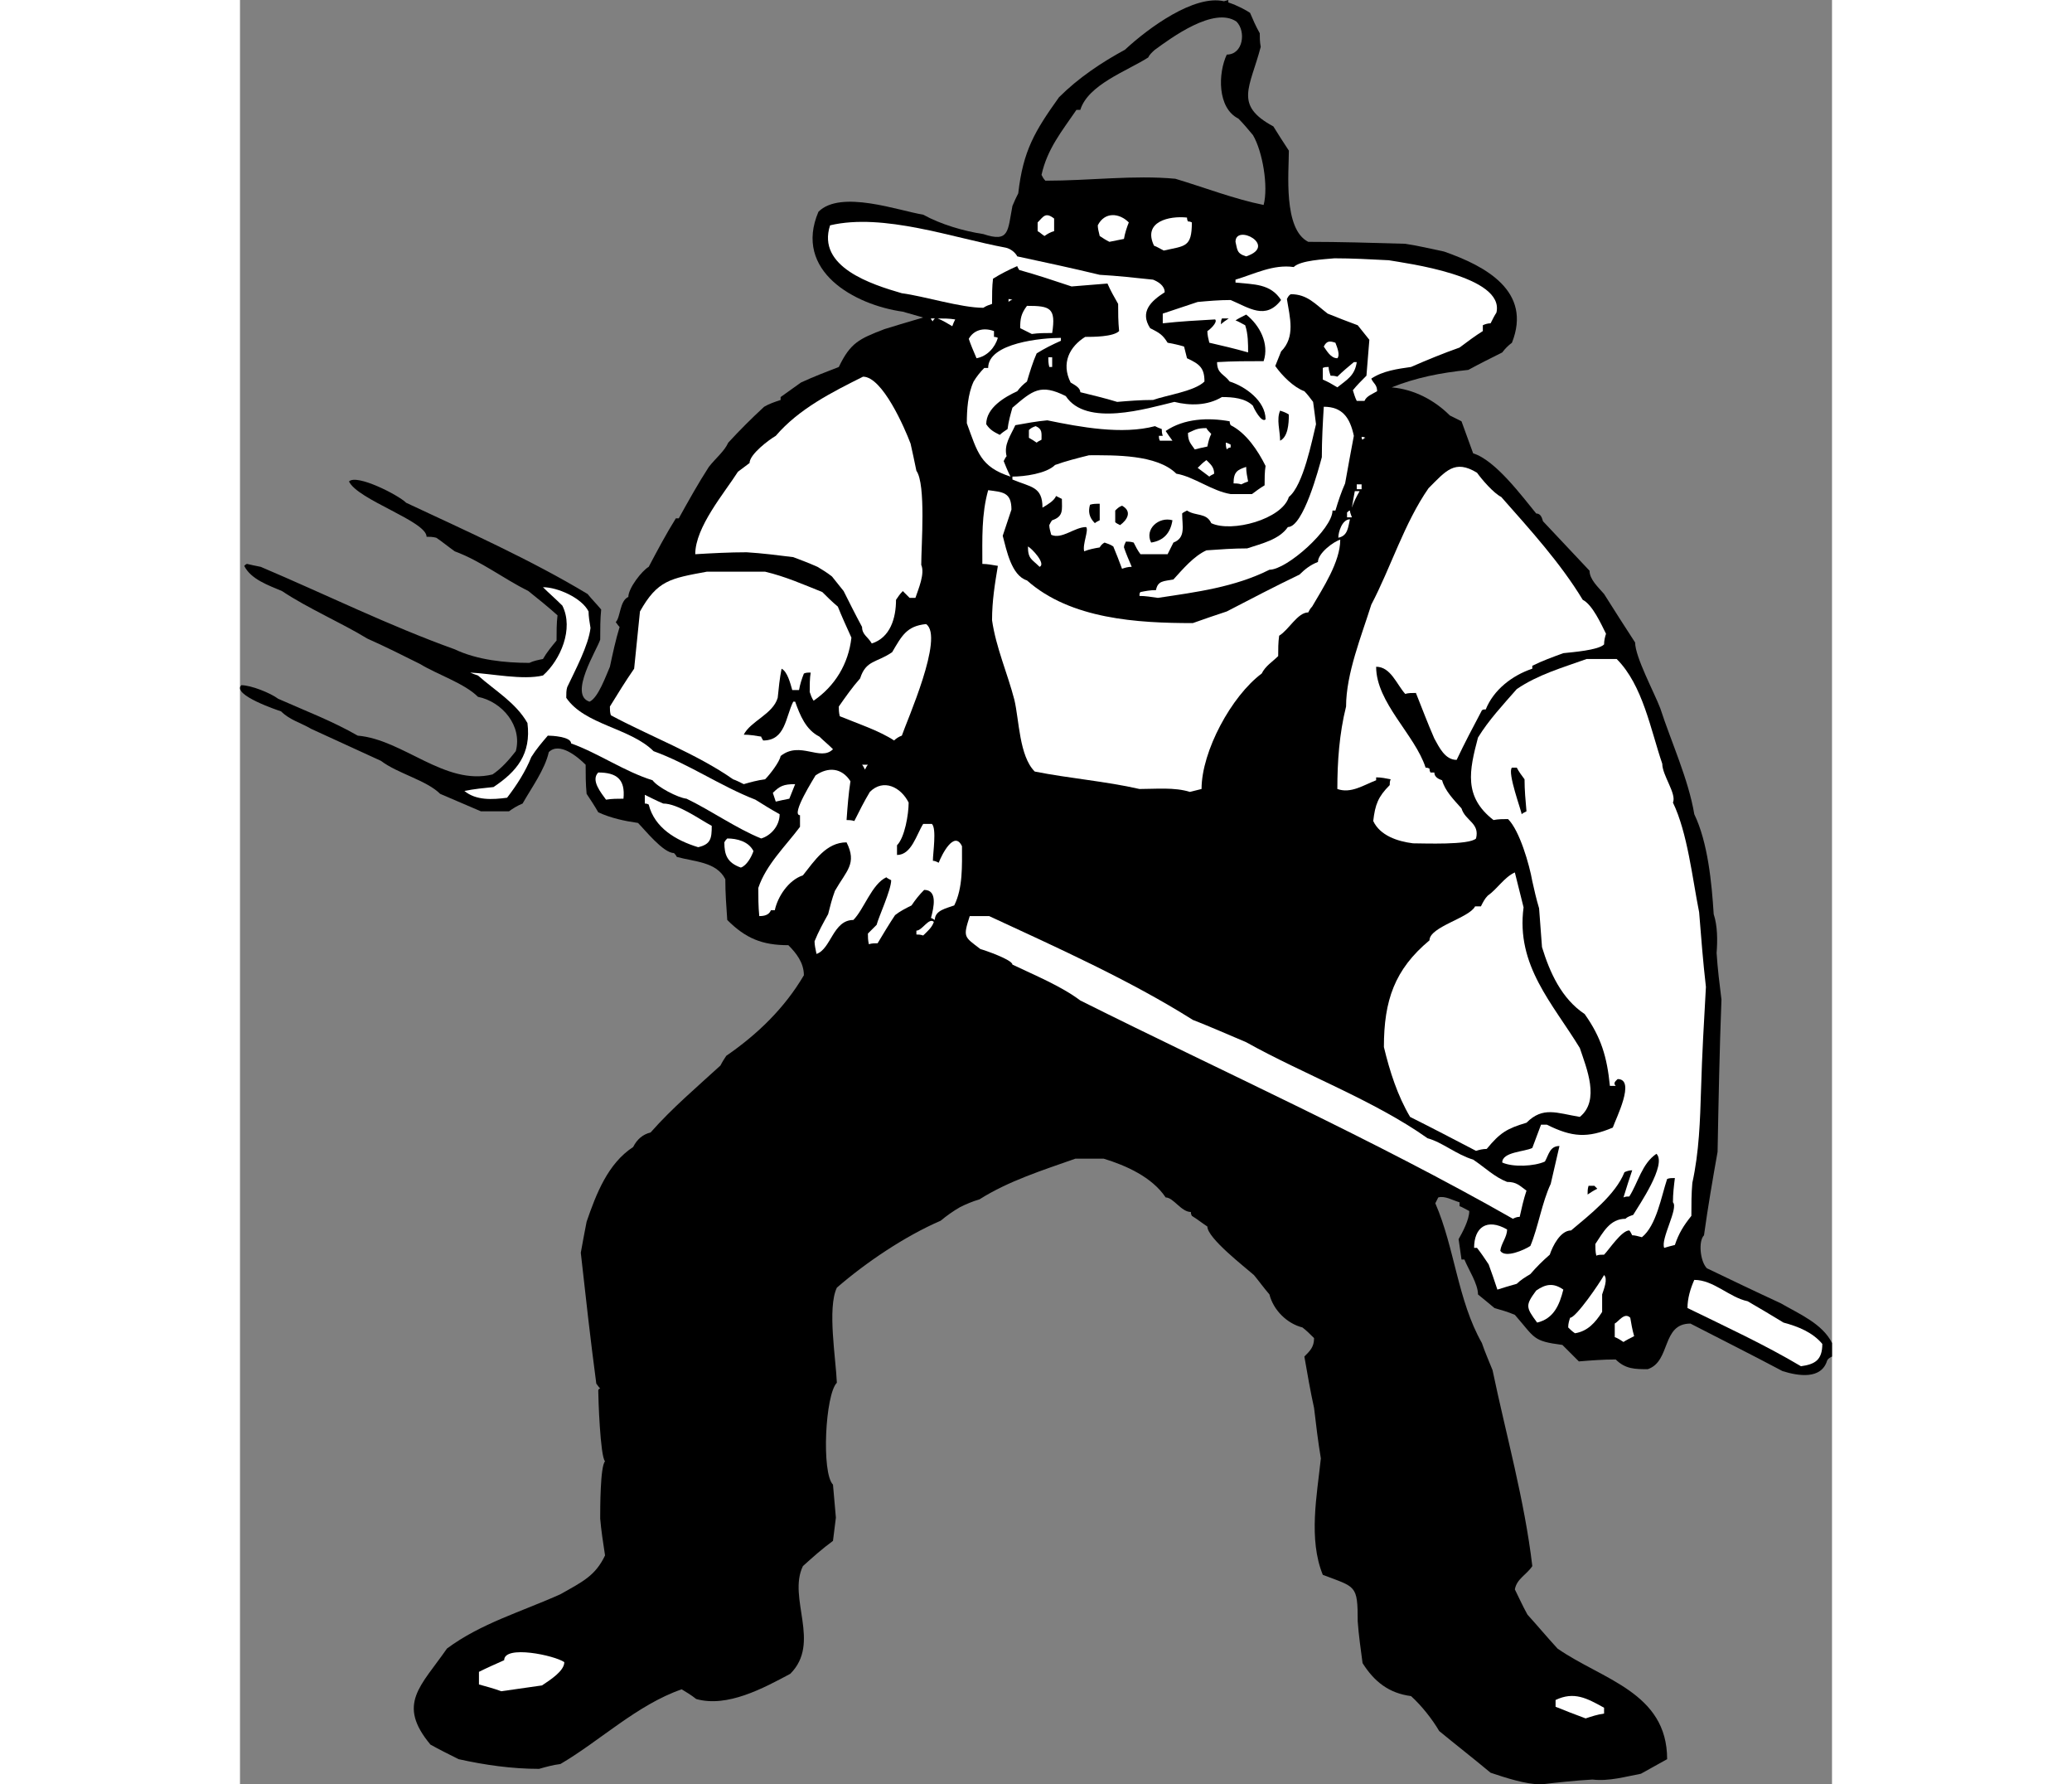
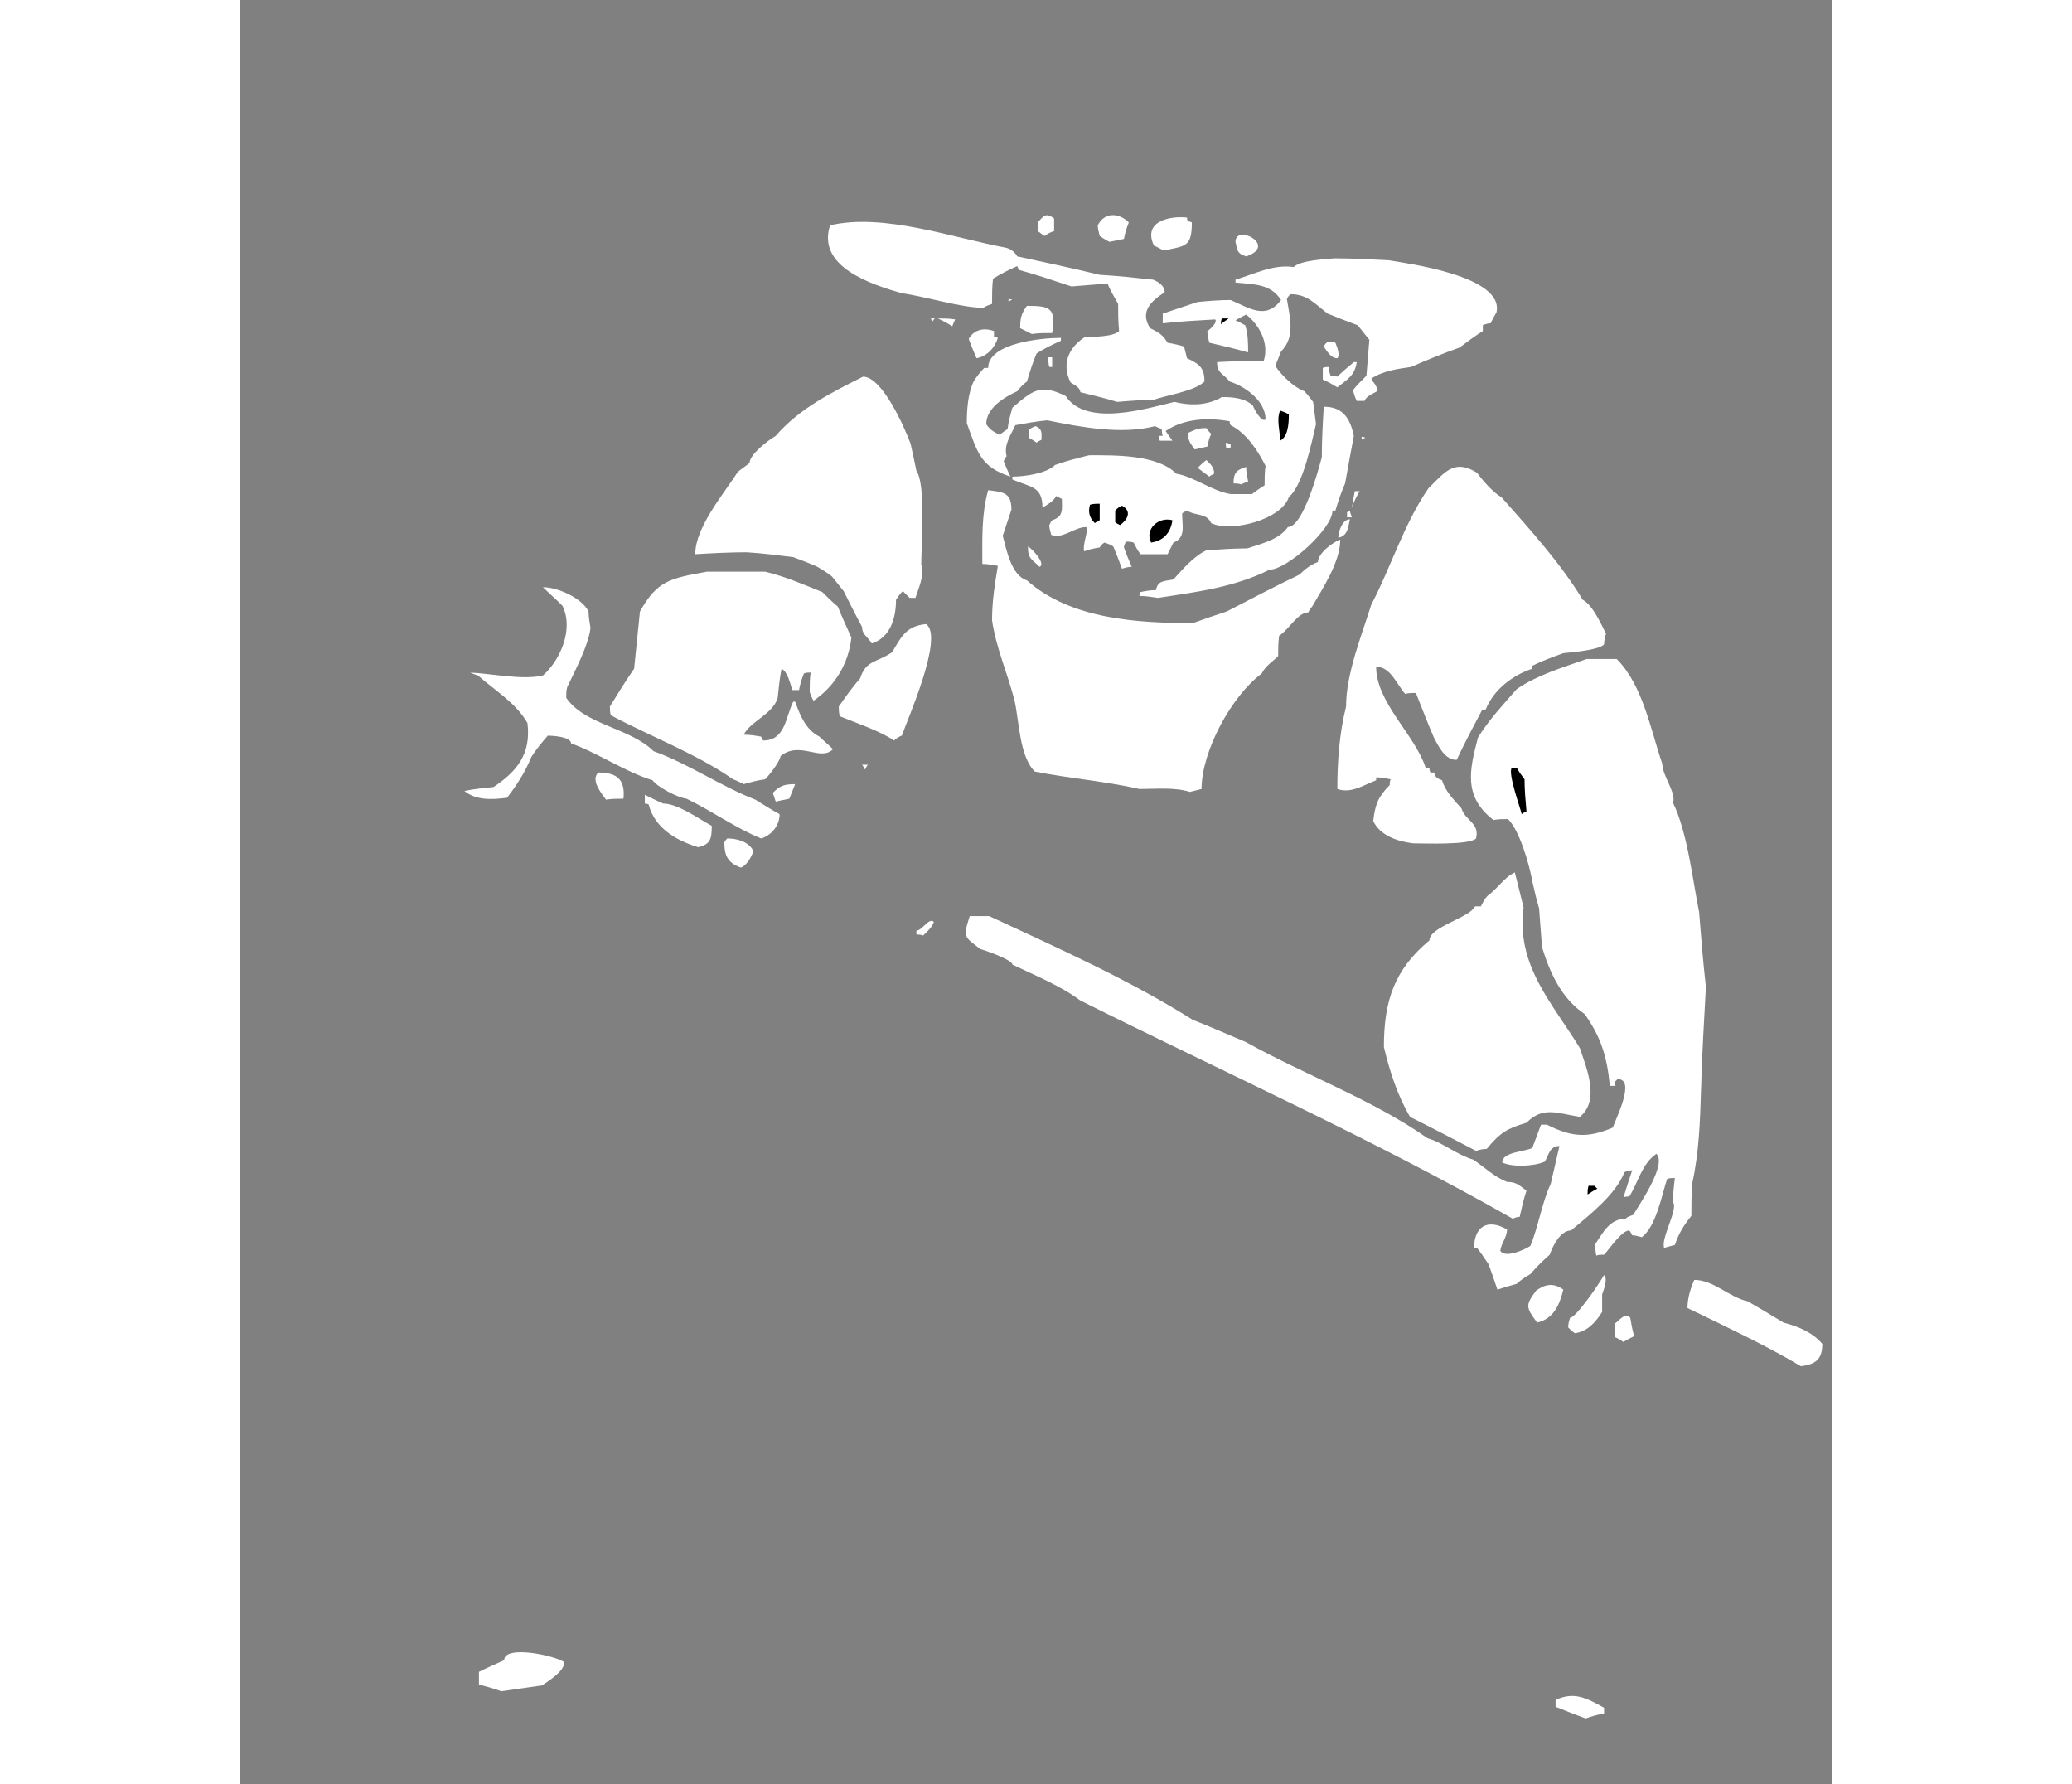
<svg xmlns="http://www.w3.org/2000/svg" xml:space="preserve" width="7.848in" height="6.757in" version="1.1" style="shape-rendering:geometricPrecision; text-rendering:geometricPrecision; image-rendering:optimizeQuality; fill-rule:evenodd; clip-rule:evenodd" viewBox="0 0 7847.69 8793.84">
  <rect x="0" y="0" width="7847.69" height="8793.84" fill="#808080" stroke="none" />
  <defs>
    <style type="text/css">
   
    .fil0 {fill:black}
    .fil1 {fill:white}
   
  </style>
  </defs>
  <g id="Outline">
    <g id="_2008846900528">
-       <path class="fil0" d="M6413.34 8793.84c-76.5,0 -176.9,-33.47 -248.62,-57.37 -86.06,-71.72 -172.12,-138.65 -253.4,-205.59 -33.47,-57.37 -86.06,-124.31 -138.65,-172.12 -109.97,-14.34 -181.69,-71.72 -239.06,-162.56 -9.56,-71.72 -19.12,-138.65 -23.91,-205.59 0,-181.69 -9.56,-167.34 -172.12,-229.5 -71.72,-176.9 -28.69,-392.06 -9.56,-573.74 -14.34,-86.06 -23.91,-167.34 -33.47,-248.62 -19.12,-86.06 -33.47,-172.12 -47.81,-253.4 28.69,-28.69 47.81,-47.81 47.81,-90.84 -19.12,-19.12 -38.25,-38.25 -57.37,-52.59 -76.5,-19.12 -143.44,-86.06 -162.56,-162.56 -28.69,-33.47 -52.59,-66.94 -76.5,-95.62 -43.03,-38.25 -229.5,-181.69 -229.5,-239.06 -28.69,-19.12 -52.59,-38.25 -76.5,-52.59 -4.78,-9.56 -4.78,-14.34 -4.78,-19.12 -47.81,0 -86.06,-71.72 -124.31,-71.72 -66.94,-100.4 -196.03,-157.78 -306,-191.25 -47.81,0 -95.62,0 -138.65,0 -162.56,57.37 -329.9,109.97 -473.34,200.81 -33.47,9.56 -66.94,23.91 -95.62,38.25 -33.47,19.12 -66.94,43.03 -95.62,66.94 -176.9,76.5 -368.15,205.59 -511.59,329.9 -47.81,100.4 -4.78,349.03 0,468.56 -57.37,57.37 -76.5,444.65 -19.12,502.02 4.78,52.59 9.56,105.19 14.34,162.56 -4.78,38.25 -9.56,76.5 -14.34,114.75 -52.59,38.25 -100.4,81.28 -148.22,124.31 -76.5,157.78 90.84,377.71 -62.16,530.71 -133.87,71.72 -310.78,167.34 -463.77,124.31 -23.91,-19.12 -47.81,-33.47 -71.72,-47.81 -219.93,76.5 -401.62,253.4 -597.65,368.15 -38.25,4.78 -71.72,14.34 -105.19,23.91 -133.87,0 -267.75,-19.12 -396.84,-47.81 -47.81,-23.91 -95.62,-47.81 -138.65,-71.72 -167.34,-200.81 -47.81,-286.87 81.28,-473.34 167.34,-124.31 368.15,-181.69 559.4,-267.75 109.97,-62.16 172.12,-90.84 219.93,-191.25 -9.56,-62.16 -19.12,-124.31 -23.91,-181.69 0,-47.81 0,-258.18 23.91,-282.09 -23.91,-23.91 -33.47,-315.56 -33.47,-349.03 0,-4.78 4.78,-9.56 9.56,-9.56 -9.56,-9.56 -14.34,-19.12 -19.12,-23.91 -28.69,-215.15 -52.59,-430.31 -76.5,-645.46 9.56,-52.59 19.12,-105.19 28.69,-153 47.81,-138.65 105.19,-286.87 229.5,-368.15 19.12,-38.25 47.81,-62.16 86.06,-71.72 105.19,-119.53 229.5,-224.72 344.25,-329.9 9.56,-19.12 19.12,-33.47 28.69,-47.81 153,-105.19 286.87,-234.28 382.49,-396.84 0,-62.16 -38.25,-109.97 -76.5,-148.22 -129.09,0 -210.37,-33.47 -301.21,-124.31 -4.78,-66.94 -9.56,-133.87 -9.56,-200.81 -43.03,-86.06 -153,-86.06 -239.06,-109.97 -4.78,-9.56 -9.56,-14.34 -14.34,-19.12 -52.59,0 -143.44,-114.75 -176.9,-148.22 -66.94,-9.56 -133.87,-23.91 -196.03,-52.59 -19.12,-33.47 -38.25,-62.16 -57.37,-90.84 -4.78,-47.81 -4.78,-95.62 -4.78,-143.44 -38.25,-38.25 -129.09,-114.75 -181.69,-62.16 -19.12,86.06 -86.06,176.9 -129.09,253.4 -23.91,9.56 -47.81,23.91 -66.94,38.25 -47.81,0 -95.62,0 -138.65,0 -66.94,-28.69 -133.87,-57.37 -200.81,-86.06 -66.94,-66.94 -210.37,-100.4 -291.65,-162.56 -114.75,-52.59 -229.5,-105.19 -344.25,-157.78 -47.81,-28.69 -105.19,-43.03 -148.22,-86.06 -14.34,-4.78 -243.84,-81.28 -196.03,-129.09 47.81,0 143.44,38.25 181.69,66.94 129.09,57.37 267.75,109.97 392.06,181.69 224.72,19.12 430.31,248.62 664.58,191.25 43.03,-28.69 81.28,-71.72 114.75,-114.75 33.47,-124.31 -66.94,-243.84 -186.47,-267.75 -66.94,-66.94 -200.81,-109.97 -286.87,-162.56 -86.06,-43.03 -172.12,-86.06 -258.18,-124.31 -133.87,-81.28 -291.65,-148.22 -420.74,-234.28 -66.94,-28.69 -153,-57.37 -186.47,-124.31 4.78,-4.78 9.56,-9.56 14.34,-9.56 19.12,4.78 43.03,9.56 66.94,14.34 315.56,133.87 635.9,291.65 956.24,406.4 109.97,52.59 248.62,66.94 368.15,66.94 19.12,-9.56 43.03,-14.34 66.94,-19.12 19.12,-33.47 43.03,-62.16 66.94,-90.84 0,-43.03 0,-86.06 4.78,-124.31 -47.81,-43.03 -95.62,-81.28 -143.44,-119.53 -124.31,-62.16 -234.28,-148.22 -363.37,-196.03 -33.47,-23.91 -62.16,-47.81 -90.84,-66.94 -19.12,-4.78 -33.47,-4.78 -47.81,-4.78 0,-76.5 -339.46,-181.69 -382.49,-272.53 38.25,-38.25 243.84,66.94 282.09,105.19 296.43,138.65 616.77,282.09 894.08,449.43 19.12,23.91 43.03,47.81 66.94,76.5 -4.78,47.81 -4.78,95.62 -4.78,148.22 -14.34,47.81 -157.78,272.53 -52.59,306 43.03,-19.12 81.28,-129.09 100.4,-172.12 14.34,-66.94 28.69,-133.87 47.81,-196.03 -9.56,-9.56 -14.34,-19.12 -19.12,-23.91 23.91,-23.91 19.12,-105.19 62.16,-124.31 0,-43.03 66.94,-129.09 100.4,-148.22 43.03,-81.28 86.06,-162.56 133.87,-239.06 4.78,0 9.56,0 14.34,0 47.81,-86.06 95.62,-172.12 148.22,-253.4 33.47,-43.03 76.5,-76.5 95.62,-119.53 57.37,-62.16 114.75,-119.53 176.9,-176.9 23.91,-14.34 52.59,-23.91 81.28,-33.47 0,-4.78 0,-9.56 0,-14.34 33.47,-23.91 66.94,-47.81 100.4,-71.72 62.16,-28.69 124.31,-52.59 186.47,-76.5 57.37,-119.53 100.4,-138.65 224.72,-186.47 62.16,-19.12 124.31,-38.25 191.25,-57.37 -33.47,-9.56 -66.94,-19.12 -100.4,-28.69 -239.06,-33.47 -540.27,-200.81 -415.96,-492.46 109.97,-109.97 396.84,-4.78 516.37,14.34 86.06,47.81 200.81,81.28 296.43,95.62 129.09,43.03 119.53,-14.34 143.44,-138.65 9.56,-23.91 19.12,-43.03 28.69,-62.16 23.91,-210.37 81.28,-306 200.81,-473.34 95.62,-95.62 210.37,-172.12 325.12,-234.28 117.44,-109.04 341.87,-272.47 488.11,-239l21.48 -6.08 0 12.03c44.39,14.21 91.14,39.91 107.18,51.37 14.34,33.47 28.69,66.94 47.81,100.4 0,19.12 0,43.03 4.78,66.94 -52.59,200.81 -133.87,286.87 62.16,392.06 23.91,38.25 47.81,76.5 76.5,119.53 0,105.19 -28.69,387.28 95.62,449.43 157.78,0 315.56,4.78 478.12,9.56 62.16,9.56 124.31,23.91 191.25,38.25 205.59,71.72 435.09,196.03 334.68,449.43 -19.12,14.34 -33.47,28.69 -47.81,47.81 -57.37,28.69 -114.75,57.37 -167.34,86.06 -138.65,14.34 -258.18,38.25 -377.71,86.06 109.97,9.56 210.37,62.16 286.87,138.65 19.12,9.56 38.25,19.12 57.37,28.69 19.12,52.59 38.25,105.19 57.37,157.78 109.97,33.47 243.84,215.15 310.78,296.43 23.91,0 28.69,23.91 33.47,38.25 76.5,81.28 153,162.56 229.5,243.84 0,43.03 43.03,81.28 71.72,114.75 47.81,76.5 100.4,157.78 153,239.06 0,71.72 95.62,248.62 124.31,325.12 52.59,162.56 138.65,349.03 167.34,521.15 66.94,138.65 86.06,339.46 95.62,492.46 19.12,57.37 19.12,129.09 14.34,191.25 4.78,76.5 14.34,153 23.91,229.5 -9.56,248.62 -14.34,497.24 -19.12,750.65 -23.91,133.87 -47.81,272.53 -66.94,411.18 -28.69,28.69 -19.12,129.09 14.34,162.56 119.53,57.37 239.06,114.75 363.37,172.12 90.84,52.59 205.59,100.4 253.4,196.03 0,19.12 0,43.03 0,66.94 -9.56,4.78 -19.12,9.56 -23.91,19.12 -28.69,95.62 -143.44,76.5 -219.93,52.59 -153,-81.28 -306,-157.78 -454.21,-234.28 -143.44,0 -95.62,186.47 -210.37,224.72 -62.16,0 -109.97,0 -157.78,-47.81 -62.16,0 -124.31,4.78 -181.69,9.56 -28.69,-28.69 -57.37,-57.37 -81.28,-81.28 -148.22,-19.12 -133.87,-33.47 -234.28,-148.22 -33.47,-14.34 -66.94,-23.91 -100.4,-33.47 -28.69,-23.91 -57.37,-47.81 -81.28,-66.94 0,-52.59 -47.81,-124.31 -66.94,-172.12 -4.78,0 -9.56,0 -14.34,0 -4.78,-33.47 -9.56,-66.94 -14.34,-100.4 19.12,-33.47 52.59,-95.62 52.59,-138.65 -19.12,-9.56 -33.47,-19.12 -47.81,-23.91 0,-9.56 0,-14.34 0,-19.12 -33.47,-9.56 -71.72,-33.47 -105.19,-23.91 -4.78,9.56 -9.56,19.12 -14.34,28.69 95.62,219.93 109.97,478.12 229.5,688.49 14.34,43.03 33.47,86.06 52.59,133.87 66.94,320.34 157.78,640.68 196.03,965.8 -28.69,43.03 -76.5,62.16 -86.06,114.75 19.12,38.25 38.25,81.28 62.16,124.31 47.81,52.59 95.62,109.97 148.22,167.34 219.93,153 540.27,215.15 540.27,545.06 -43.03,23.91 -86.06,47.81 -129.09,71.72 -76.5,14.34 -157.78,38.25 -239.06,28.69 -86.06,4.78 -172.12,14.34 -253.4,23.91zm-1904.4 -8547.86c-13.57,12.12 -26.41,24.34 -31.98,37.35 -105.19,66.94 -296.43,133.87 -334.68,258.18 -9.56,0 -14.34,0 -19.12,0 -71.72,105.19 -143.44,191.25 -172.12,320.34 4.78,9.56 9.56,19.12 19.12,28.69 219.93,0 435.09,-28.69 640.68,-9.56 143.44,43.03 291.65,100.4 435.09,129.09 23.91,-90.84 -4.78,-262.97 -52.59,-344.25 -23.91,-28.69 -47.81,-57.37 -71.72,-81.28 -105.19,-52.59 -100.4,-224.72 -57.37,-315.56 81.28,0 95.62,-114.75 47.81,-162.56 -110.81,-75.73 -320.87,79.4 -403.11,139.56z" />
      <path class="fil1" d="M6633.27 8468.72c-52.59,-19.12 -100.4,-38.25 -148.22,-57.37 0,-14.34 0,-23.91 0,-33.47 90.84,-43.03 153,-9.56 239.06,38.25 0,9.56 0,19.12 0,28.69 -33.47,4.78 -62.16,14.34 -90.84,23.91z" />
      <path class="fil1" d="M1287.91 8334.85c-38.25,-14.34 -76.5,-23.91 -109.97,-33.47 0,-23.91 0,-43.03 0,-62.16 38.25,-19.12 81.28,-38.25 124.31,-57.37 0,-76.5 248.62,-23.91 296.43,9.56 0,43.03 -66.94,86.06 -109.97,114.75 -66.94,9.56 -133.87,19.12 -200.81,28.69z" />
      <path class="fil1" d="M7694.7 6733.15c-176.9,-105.19 -372.93,-196.03 -559.4,-286.87 0,-47.81 14.34,-95.62 33.47,-138.65 95.62,0 172.12,86.06 262.97,105.19 57.37,33.47 114.75,66.94 176.9,105.19 71.72,19.12 143.44,47.81 191.25,105.19 0,81.28 -38.25,100.4 -105.19,109.97z" />
      <path class="fil1" d="M6819.74 6613.62c-14.34,-9.56 -28.69,-19.12 -43.03,-23.91 0,-23.91 0,-47.81 0,-66.94 19.12,-9.56 47.81,-57.37 76.5,-28.69 4.78,28.69 9.56,57.37 19.12,90.84 -19.12,9.56 -38.25,19.12 -52.59,28.69z" />
      <path class="fil1" d="M6580.68 6570.59c-14.34,-9.56 -23.91,-19.12 -33.47,-28.69 0,-19.12 4.78,-33.47 9.56,-47.81 28.69,0 143.44,-167.34 167.34,-210.37 19.12,19.12 0,66.94 -9.56,95.62 0,28.69 0,57.37 0,86.06 -33.47,52.59 -71.72,95.62 -133.87,105.19z" />
      <path class="fil1" d="M6394.21 6518c-57.37,-76.5 -57.37,-86.06 -4.78,-157.78 47.81,-33.47 86.06,-38.25 133.87,-4.78 -19.12,76.5 -47.81,143.44 -129.09,162.56z" />
      <path class="fil1" d="M6198.19 6355.44c-14.34,-43.03 -28.69,-86.06 -43.03,-124.31 -19.12,-28.69 -38.25,-57.37 -57.37,-81.28 -4.78,0 -9.56,0 -14.34,0 0,-100.4 62.16,-148.22 162.56,-90.84 0,38.25 -28.69,66.94 -33.47,105.19 23.91,38.25 119.53,-4.78 148.22,-23.91 38.25,-90.84 57.37,-215.15 100.4,-306 14.34,-62.16 28.69,-124.31 43.03,-186.47 -47.81,0 -52.59,43.03 -71.72,76.5 -52.59,23.91 -157.78,28.69 -210.37,4.78 0,-52.59 109.97,-52.59 148.22,-71.72 14.34,-38.25 28.69,-76.5 43.03,-114.75 9.56,0 19.12,0 28.69,0 124.31,62.16 200.81,66.94 325.12,14.34 14.34,-43.03 114.75,-239.06 23.91,-239.06 -9.56,9.56 -23.91,19.12 -9.56,33.47 -9.56,0 -19.12,0 -28.69,0 -14.34,-143.44 -43.03,-239.06 -124.31,-353.81 -114.75,-76.5 -172.12,-205.59 -210.37,-329.9 -4.78,-66.94 -9.56,-129.09 -14.34,-191.25 -14.34,-47.81 -23.91,-90.84 -33.47,-133.87 -14.34,-81.28 -62.16,-248.62 -119.53,-306 -23.91,0 -47.81,0 -71.72,4.78 -148.22,-114.75 -119.53,-243.84 -76.5,-406.4 52.59,-86.06 124.31,-162.56 191.25,-239.06 105.19,-71.72 224.72,-105.19 344.25,-148.22 47.81,0 95.62,0 148.22,0 129.09,129.09 167.34,349.03 224.72,516.37 0,57.37 71.72,148.22 52.59,191.25 71.72,148.22 95.62,372.93 129.09,540.27 9.56,119.53 19.12,243.84 33.47,368.15 -9.56,167.34 -19.12,334.68 -23.91,502.02 -4.78,157.78 -9.56,310.78 -43.03,463.77 -4.78,52.59 -4.78,105.19 -4.78,162.56 -38.25,47.81 -62.16,86.06 -81.28,143.44 -19.12,4.78 -38.25,9.56 -52.59,14.34 -19.12,-43.03 71.72,-196.03 43.03,-224.72 0,-43.03 4.78,-81.28 9.56,-119.53 -14.34,0 -28.69,0 -38.25,4.78 -28.69,86.06 -52.59,229.5 -124.31,286.87 -19.12,-4.78 -33.47,-9.56 -47.81,-9.56 -4.78,-9.56 -9.56,-19.12 -14.34,-23.91 -38.25,0 -100.4,95.62 -124.31,119.53 -14.34,0 -28.69,0 -38.25,4.78 -4.78,-19.12 -4.78,-38.25 -4.78,-57.37 38.25,-57.37 71.72,-124.31 148.22,-124.31 9.56,-9.56 23.91,-14.34 38.25,-19.12 28.69,-47.81 167.34,-248.62 114.75,-301.21 -71.72,47.81 -90.84,143.44 -133.87,210.37 -9.56,0 -19.12,0 -28.69,4.78 14.34,-47.81 28.69,-90.84 43.03,-133.87 -14.34,0 -28.69,4.78 -38.25,9.56 -43.03,109.97 -172.12,210.37 -262.97,286.87 -52.59,0 -90.84,76.5 -105.19,119.53 -33.47,28.69 -66.94,62.16 -95.62,95.62 -23.91,14.34 -47.81,28.69 -66.94,47.81 -33.47,9.56 -66.94,19.12 -95.62,28.69z" />
      <path class="fil1" d="M6274.68 6006.41c-688.49,-392.06 -1424.79,-721.96 -2132.41,-1075.77 -95.62,-71.72 -224.72,-124.31 -334.68,-176.9 0,-23.91 -138.65,-71.72 -157.78,-76.5 -81.28,-62.16 -86.06,-57.37 -52.59,-162.56 28.69,0 62.16,0 95.62,0 329.9,153 693.27,315.56 1004.05,511.59 86.06,33.47 172.12,71.72 262.97,109.97 282.09,157.78 631.12,286.87 894.08,473.34 71.72,19.12 143.44,81.28 224.72,105.19 57.37,38.25 105.19,86.06 167.34,109.97 47.81,0 62.16,19.12 95.62,43.03 -14.34,43.03 -23.91,86.06 -33.47,129.09 -14.34,0 -23.91,4.78 -33.47,9.56z" />
      <path class="fil0" d="M6642.84 5886.88c0,-14.34 0,-28.69 4.78,-43.03 9.56,0 19.12,0 28.69,0 4.78,4.78 9.56,9.56 14.34,14.34 -19.12,9.56 -33.47,19.12 -47.81,28.69z" />
      <path class="fil1" d="M6093 5671.73c-109.97,-57.37 -219.93,-114.75 -325.12,-167.34 -62.16,-105.19 -100.4,-224.72 -129.09,-344.25 0,-229.5 52.59,-382.49 224.72,-525.93 0,-66.94 196.03,-109.97 224.72,-167.34 9.56,0 19.12,0 28.69,0 9.56,-19.12 19.12,-38.25 33.47,-52.59 47.81,-33.47 81.28,-90.84 133.87,-114.75 14.34,57.37 28.69,114.75 43.03,172.12 -38.25,286.87 143.44,473.34 277.31,693.27 33.47,100.4 100.4,258.18 0,339.46 -114.75,-19.12 -181.69,-52.59 -262.97,28.69 -95.62,28.69 -129.09,47.81 -196.03,129.09 -19.12,0 -38.25,4.78 -52.59,9.56z" />
-       <path class="fil1" d="M2841.79 4701.15c-4.78,-23.91 -9.56,-43.03 -9.56,-62.16 19.12,-47.81 43.03,-90.84 66.94,-133.87 9.56,-38.25 19.12,-76.5 33.47,-114.75 57.37,-100.4 109.97,-133.87 57.37,-239.06 -100.4,0 -157.78,90.84 -215.15,162.56 -71.72,23.91 -124.31,105.19 -138.65,172.12 -9.56,0 -14.34,0 -19.12,0 -9.56,23.91 -33.47,28.69 -57.37,28.69 -4.78,-47.81 -4.78,-95.62 -4.78,-138.65 38.25,-114.75 133.87,-205.59 205.59,-301.21 0,-19.12 0,-38.25 0,-57.37 -47.81,0 71.72,-186.47 76.5,-196.03 62.16,-43.03 129.09,-38.25 172.12,28.69 -9.56,62.16 -14.34,124.31 -19.12,191.25 9.56,0 23.91,0 38.25,4.78 23.91,-47.81 47.81,-95.62 76.5,-143.44 66.94,-66.94 153,-23.91 191.25,52.59 0,57.37 -19.12,172.12 -57.37,210.37 0,14.34 0,28.69 0,47.81 71.72,0 95.62,-100.4 129.09,-153 14.34,0 28.69,0 43.03,0 23.91,23.91 4.78,143.44 4.78,181.69 9.56,0 19.12,4.78 28.69,9.56 14.34,-38.25 76.5,-162.56 114.75,-81.28 0,95.62 4.78,205.59 -38.25,291.65 -38.25,14.34 -95.62,23.91 -95.62,71.72 -9.56,-4.78 -14.34,-9.56 -19.12,-9.56 14.34,-52.59 33.47,-138.65 -33.47,-138.65 -23.91,23.91 -43.03,47.81 -62.16,76.5 -28.69,14.34 -57.37,28.69 -81.28,47.81 -28.69,43.03 -57.37,90.84 -86.06,138.65 -14.34,0 -28.69,0 -43.03,4.78 -4.78,-19.12 -4.78,-38.25 -4.78,-52.59 14.34,-14.34 28.69,-28.69 43.03,-43.03 9.56,-38.25 71.72,-172.12 71.72,-219.93 -9.56,-4.78 -19.12,-9.56 -23.91,-14.34 -71.72,33.47 -109.97,157.78 -162.56,210.37 -100.4,0 -109.97,143.44 -181.69,167.34z" />
      <path class="fil1" d="M3367.72 4610.3c-14.34,-4.78 -23.91,-4.78 -33.47,-4.78 0,-9.56 0,-14.34 0,-19.12 28.69,0 62.16,-66.94 86.06,-43.03 -9.56,28.69 -33.47,47.81 -52.59,66.94z" />
      <path class="fil1" d="M2468.86 4275.62c-66.94,-23.91 -81.28,-62.16 -81.28,-124.31 4.78,-9.56 9.56,-14.34 14.34,-19.12 47.81,0 105.19,14.34 129.09,62.16 -9.56,28.69 -33.47,71.72 -62.16,81.28z" />
      <path class="fil1" d="M2258.49 4175.22c-109.97,-33.47 -215.15,-95.62 -243.84,-210.37 -9.56,-4.78 -14.34,-4.78 -19.12,-4.78 0,-14.34 0,-28.69 0,-43.03 28.69,14.34 57.37,28.69 90.84,43.03 71.72,0 176.9,76.5 239.06,109.97 0,62.16 -4.78,90.84 -66.94,105.19z" />
      <path class="fil1" d="M5782.22 4156.09c-76.5,-9.56 -162.56,-38.25 -196.03,-109.97 9.56,-81.28 23.91,-119.53 81.28,-176.9 0,-9.56 0,-19.12 4.78,-28.69 -23.91,-4.78 -47.81,-9.56 -71.72,-9.56 0,4.78 0,9.56 0,14.34 -62.16,23.91 -124.31,66.94 -191.25,43.03 0,-133.87 9.56,-272.53 43.03,-406.4 0,-162.56 76.5,-349.03 124.31,-502.02 95.62,-181.69 162.56,-401.62 282.09,-573.74 86.06,-86.06 129.09,-143.44 239.06,-76.5 23.91,33.47 81.28,100.4 119.53,119.53 143.44,162.56 291.65,325.12 401.62,506.81 47.81,23.91 90.84,119.53 114.75,167.34 -4.78,14.34 -9.56,33.47 -9.56,52.59 -28.69,28.69 -157.78,38.25 -200.81,43.03 -52.59,19.12 -105.19,38.25 -153,62.16 0,4.78 0,9.56 0,14.34 -100.4,33.47 -191.25,105.19 -229.5,200.81 -9.56,0 -14.34,0 -19.12,4.78 -43.03,81.28 -86.06,162.56 -124.31,243.84 -57.37,0 -86.06,-62.16 -109.97,-105.19 -33.47,-76.5 -62.16,-153 -90.84,-224.72 -19.12,0 -38.25,0 -52.59,4.78 -43.03,-47.81 -71.72,-133.87 -143.44,-133.87 0,176.9 191.25,334.68 243.84,497.24 4.78,0 9.56,0 19.12,4.78 0,4.78 0,9.56 4.78,19.12 4.78,0 9.56,0 19.12,0 0,23.91 23.91,33.47 38.25,38.25 14.34,52.59 57.37,95.62 95.62,138.65 19.12,62.16 90.84,71.72 71.72,148.22 -33.47,33.47 -258.18,23.91 -310.78,23.91z" />
      <path class="fil1" d="M2569.27 4132.19c-119.53,-47.81 -248.62,-138.65 -368.15,-196.03 -43.03,-4.78 -143.44,-57.37 -167.34,-90.84 -138.65,-43.03 -267.75,-133.87 -401.62,-181.69 0,-33.47 -95.62,-38.25 -114.75,-38.25 -28.69,33.47 -57.37,66.94 -81.28,105.19 -28.69,71.72 -71.72,138.65 -119.53,200.81 -71.72,9.56 -153,14.34 -210.37,-33.47 47.81,-9.56 95.62,-14.34 143.44,-19.12 114.75,-76.5 186.47,-162.56 167.34,-315.56 -57.37,-100.4 -157.78,-157.78 -243.84,-234.28 -14.34,-4.78 -28.69,-9.56 -38.25,-14.34 105.19,4.78 258.18,38.25 358.59,14.34 86.06,-76.5 153,-229.5 95.62,-344.25 -33.47,-33.47 -66.94,-62.16 -95.62,-90.84 71.72,0 191.25,52.59 224.72,119.53 0,23.91 4.78,52.59 9.56,81.28 -9.56,86.06 -76.5,210.37 -114.75,291.65 -4.78,14.34 -4.78,33.47 -4.78,52.59 90.84,133.87 315.56,148.22 430.31,262.97 172.12,62.16 329.9,172.12 502.02,239.06 38.25,23.91 76.5,47.81 119.53,71.72 0,57.37 -43.03,105.19 -90.84,119.53z" />
      <path class="fil0" d="M6317.72 4012.66c0,-14.34 -71.72,-205.59 -47.81,-229.5 4.78,0 14.34,0 23.91,0 9.56,19.12 23.91,38.25 38.25,57.37 0,52.59 4.78,105.19 9.56,157.78 -9.56,4.78 -19.12,9.56 -23.91,14.34z" />
      <path class="fil1" d="M2640.98 3950.5c-4.78,-14.34 -9.56,-28.69 -14.34,-43.03 33.47,-33.47 52.59,-43.03 109.97,-43.03 -9.56,23.91 -19.12,47.81 -28.69,71.72 -23.91,4.78 -47.81,9.56 -66.94,14.34z" />
      <path class="fil1" d="M1804.28 3940.94c-23.91,-33.47 -76.5,-95.62 -38.25,-133.87 90.84,0 133.87,33.47 124.31,129.09 -28.69,0 -57.37,0 -86.06,4.78z" />
      <path class="fil1" d="M4682.55 3902.69c-76.5,-23.91 -167.34,-14.34 -248.62,-14.34 -167.34,-38.25 -349.03,-52.59 -516.37,-86.06 -76.5,-76.5 -76.5,-253.4 -100.4,-353.81 -33.47,-129.09 -90.84,-258.18 -109.97,-392.06 0,-95.62 14.34,-181.69 28.69,-267.75 -28.69,-4.78 -52.59,-9.56 -76.5,-9.56 0,-124.31 -4.78,-243.84 28.69,-363.37 71.72,9.56 114.75,9.56 114.75,95.62 -14.34,43.03 -28.69,86.06 -43.03,129.09 19.12,71.72 43.03,196.03 119.53,219.93 215.15,191.25 545.06,210.37 817.58,210.37 52.59,-19.12 109.97,-38.25 167.34,-57.37 119.53,-62.16 239.06,-124.31 358.59,-181.69 23.91,-23.91 52.59,-47.81 90.84,-62.16 0,-43.03 76.5,-100.4 109.97,-109.97 0,109.97 -86.06,239.06 -138.65,329.9 -9.56,9.56 -14.34,19.12 -19.12,28.69 -52.59,0 -95.62,86.06 -143.44,114.75 -4.78,33.47 -4.78,66.94 -4.78,100.4 -28.69,28.69 -62.16,47.81 -81.28,86.06 -148.22,109.97 -296.43,382.49 -296.43,568.96 -19.12,4.78 -38.25,9.56 -57.37,14.34z" />
      <path class="fil1" d="M2483.2 3864.44c-19.12,-9.56 -38.25,-19.12 -52.59,-23.91 -176.9,-124.31 -415.96,-215.15 -602.43,-315.56 -4.78,-14.34 -4.78,-28.69 -4.78,-43.03 38.25,-62.16 76.5,-124.31 119.53,-186.47 9.56,-95.62 19.12,-191.25 28.69,-282.09 86.06,-153 148.22,-162.56 329.9,-196.03 95.62,0 191.25,0 286.87,0 100.4,23.91 186.47,62.16 282.09,100.4 23.91,23.91 47.81,47.81 76.5,71.72 19.12,47.81 43.03,100.4 66.94,153 -14.34,129.09 -81.28,239.06 -186.47,310.78 -9.56,-14.34 -14.34,-28.69 -19.12,-43.03 0,-33.47 0,-66.94 4.78,-95.62 -14.34,0 -23.91,0 -33.47,4.78 -9.56,23.91 -19.12,52.59 -23.91,81.28 -14.34,0 -23.91,0 -33.47,0 -9.56,-33.47 -23.91,-90.84 -52.59,-105.19 -9.56,47.81 -14.34,95.62 -19.12,143.44 -23.91,81.28 -133.87,114.75 -167.34,181.69 28.69,0 57.37,4.78 86.06,9.56 0,4.78 4.78,9.56 9.56,19.12 109.97,0 109.97,-114.75 148.22,-191.25 0,0 4.78,0 9.56,0 23.91,66.94 52.59,138.65 119.53,172.12 19.12,19.12 43.03,38.25 66.94,62.16 -62.16,62.16 -162.56,-43.03 -258.18,33.47 -4.78,28.69 -52.59,90.84 -76.5,114.75 -38.25,4.78 -71.72,14.34 -105.19,23.91z" />
      <path class="fil1" d="M3080.85 3792.72c-4.78,-9.56 -9.56,-19.12 -14.34,-23.91 9.56,0 19.12,0 28.69,0 -4.78,4.78 -9.56,14.34 -14.34,23.91z" />
      <path class="fil1" d="M3224.29 3649.29c-71.72,-47.81 -186.47,-86.06 -267.75,-119.53 -4.78,-19.12 -4.78,-33.47 -4.78,-47.81 33.47,-47.81 66.94,-95.62 105.19,-138.65 28.69,-90.84 81.28,-76.5 157.78,-129.09 47.81,-81.28 71.72,-129.09 167.34,-138.65 90.84,62.16 -95.62,478.12 -119.53,549.84 -14.34,4.78 -28.69,14.34 -38.25,23.91z" />
      <path class="fil1" d="M3114.32 3171.17c-19.12,-33.47 -47.81,-43.03 -47.81,-81.28 -33.47,-62.16 -62.16,-119.53 -90.84,-176.9 -19.12,-23.91 -38.25,-47.81 -57.37,-71.72 -23.91,-19.12 -47.81,-33.47 -71.72,-47.81 -43.03,-19.12 -81.28,-33.47 -119.53,-47.81 -76.5,-9.56 -153,-19.12 -229.5,-23.91 -86.06,0 -172.12,4.78 -253.4,9.56 0,-133.87 143.44,-301.21 210.37,-406.4 19.12,-14.34 38.25,-28.69 57.37,-43.03 0,-43.03 95.62,-114.75 129.09,-133.87 114.75,-133.87 277.31,-215.15 430.31,-291.65 95.62,0 205.59,253.4 234.28,329.9 9.56,43.03 19.12,86.06 28.69,133.87 47.81,66.94 23.91,368.15 23.91,463.77 19.12,43.03 -14.34,119.53 -28.69,162.56 -9.56,0 -19.12,0 -28.69,0 -14.34,-14.34 -23.91,-23.91 -33.47,-33.47 -14.34,14.34 -23.91,28.69 -33.47,43.03 0,90.84 -28.69,186.47 -119.53,215.15z" />
      <path class="fil1" d="M4524.77 2946.45c-33.47,-4.78 -62.16,-9.56 -90.84,-9.56 0,-9.56 0,-14.34 4.78,-19.12 23.91,-4.78 47.81,-9.56 76.5,-9.56 9.56,-47.81 38.25,-43.03 86.06,-52.59 47.81,-52.59 100.4,-114.75 162.56,-143.44 66.94,-4.78 133.87,-9.56 200.81,-9.56 71.72,-23.91 157.78,-43.03 200.81,-105.19 76.5,0 153,-291.65 167.34,-344.25 0,-86.06 4.78,-167.34 9.56,-248.62 90.84,0 129.09,52.59 148.22,143.44 -14.34,76.5 -28.69,153 -43.03,234.28 -19.12,43.03 -33.47,86.06 -47.81,133.87 -4.78,0 -9.56,0 -14.34,0 0,90.84 -224.72,291.65 -310.78,291.65 -172.12,86.06 -358.59,109.97 -549.84,138.65z" />
      <path class="fil1" d="M4347.87 2803.02c-14.34,-38.25 -28.69,-76.5 -43.03,-109.97 -14.34,-9.56 -28.69,-14.34 -43.03,-19.12 -9.56,4.78 -19.12,14.34 -23.91,23.91 -28.69,4.78 -52.59,9.56 -76.5,19.12 -9.56,-33.47 23.91,-105.19 9.56,-119.53 -57.37,0 -119.53,62.16 -172.12,38.25 -4.78,-19.12 -9.56,-33.47 -9.56,-47.81 4.78,-9.56 9.56,-19.12 14.34,-23.91 57.37,-19.12 47.81,-52.59 47.81,-105.19 -9.56,-4.78 -19.12,-9.56 -28.69,-14.34 -9.56,23.91 -43.03,43.03 -66.94,57.37 0,-105.19 -57.37,-100.4 -148.22,-138.65 0,-4.78 0,-9.56 0,-14.34 57.37,0 167.34,-14.34 210.37,-57.37 52.59,-19.12 109.97,-33.47 167.34,-47.81 124.31,0 334.68,-4.78 430.31,90.84 86.06,14.34 176.9,86.06 267.75,100.4 33.47,0 66.94,0 105.19,0 19.12,-14.34 38.25,-28.69 62.16,-43.03 0,-33.47 0,-66.94 4.78,-95.62 -38.25,-76.5 -95.62,-162.56 -172.12,-200.81 -4.78,-9.56 -4.78,-14.34 -4.78,-19.12 -105.19,-19.12 -224.72,-14.34 -315.56,47.81 9.56,14.34 19.12,28.69 33.47,47.81 -23.91,0 -43.03,0 -62.16,0 -4.78,-9.56 -4.78,-19.12 -4.78,-23.91 4.78,0 9.56,0 19.12,0 -4.78,-14.34 -4.78,-23.91 -4.78,-33.47 -14.34,-4.78 -23.91,-9.56 -33.47,-14.34 -162.56,43.03 -368.15,4.78 -530.71,-28.69 -52.59,4.78 -105.19,14.34 -157.78,23.91 -23.91,52.59 -57.37,95.62 -43.03,153 -4.78,4.78 -9.56,14.34 -14.34,23.91 9.56,23.91 19.12,47.81 33.47,76.5 -148.22,-47.81 -162.56,-119.53 -215.15,-262.97 0,-66.94 4.78,-143.44 33.47,-205.59 14.34,-23.91 33.47,-47.81 52.59,-66.94 4.78,0 9.56,0 19.12,0 0,-124.31 267.75,-148.22 358.59,-148.22 0,4.78 0,9.56 0,14.34 -43.03,19.12 -81.28,38.25 -119.53,62.16 -19.12,43.03 -33.47,90.84 -47.81,138.65 -19.12,14.34 -33.47,28.69 -47.81,47.81 -62.16,28.69 -153,81.28 -153,162.56 19.12,28.69 38.25,38.25 66.94,52.59 9.56,-9.56 23.91,-19.12 38.25,-28.69 4.78,-38.25 14.34,-71.72 23.91,-105.19 100.4,-86.06 138.65,-119.53 262.97,-57.37 100.4,153 396.84,62.16 535.49,28.69 76.5,19.12 162.56,19.12 234.28,-23.91 52.59,0 114.75,4.78 153,43.03 4.78,14.34 43.03,86.06 62.16,66.94 0,-90.84 -100.4,-162.56 -176.9,-186.47 -28.69,-38.25 -62.16,-38.25 -62.16,-95.62 76.5,-4.78 153,-4.78 229.5,-4.78 28.69,-86.06 -19.12,-176.9 -86.06,-229.5 -19.12,9.56 -38.25,19.12 -52.59,28.69 14.34,4.78 28.69,14.34 47.81,23.91 14.34,43.03 14.34,90.84 14.34,133.87 -66.94,-19.12 -129.09,-33.47 -191.25,-47.81 -4.78,-19.12 -9.56,-38.25 -9.56,-57.37 9.56,-4.78 52.59,-43.03 38.25,-57.37 -86.06,4.78 -172.12,9.56 -258.18,19.12 0,-19.12 0,-33.47 0,-47.81 57.37,-19.12 114.75,-38.25 172.12,-57.37 52.59,-4.78 105.19,-9.56 162.56,-9.56 90.84,38.25 172.12,100.4 248.62,0 -52.59,-81.28 -133.87,-76.5 -224.72,-86.06 0,-4.78 0,-9.56 0,-14.34 95.62,-28.69 186.47,-76.5 286.87,-62.16 33.47,-33.47 153,-38.25 200.81,-43.03 86.06,0 176.9,4.78 267.75,9.56 81.28,14.34 573.74,76.5 530.71,258.18 -9.56,14.34 -19.12,33.47 -28.69,52.59 -14.34,0 -28.69,4.78 -38.25,9.56 0,9.56 0,19.12 0,28.69 -38.25,23.91 -76.5,52.59 -114.75,81.28 -81.28,28.69 -162.56,62.16 -239.06,95.62 -66.94,9.56 -138.65,19.12 -196.03,57.37 9.56,23.91 28.69,28.69 28.69,62.16 -23.91,14.34 -52.59,23.91 -62.16,47.81 -14.34,0 -28.69,0 -38.25,0 -9.56,-19.12 -14.34,-38.25 -19.12,-52.59 19.12,-23.91 43.03,-47.81 66.94,-71.72 4.78,-62.16 9.56,-119.53 14.34,-176.9 -19.12,-23.91 -38.25,-47.81 -57.37,-71.72 -52.59,-19.12 -100.4,-38.25 -148.22,-57.37 -62.16,-47.81 -100.4,-95.62 -181.69,-95.62 -9.56,4.78 -14.34,14.34 -19.12,23.91 14.34,90.84 43.03,186.47 -28.69,258.18 -9.56,23.91 -19.12,47.81 -28.69,71.72 33.47,47.81 90.84,105.19 143.44,124.31 14.34,14.34 28.69,33.47 43.03,52.59 4.78,33.47 9.56,71.72 14.34,109.97 -19.12,76.5 -62.16,301.21 -133.87,358.59 -33.47,109.97 -282.09,176.9 -382.49,129.09 -23.91,-52.59 -76.5,-33.47 -119.53,-62.16 -9.56,4.78 -19.12,9.56 -23.91,14.34 0,62.16 19.12,119.53 -43.03,143.44 -9.56,19.12 -19.12,38.25 -28.69,57.37 -47.81,0 -90.84,0 -133.87,0 -14.34,-19.12 -23.91,-38.25 -33.47,-57.37 -14.34,-4.78 -28.69,-4.78 -38.25,-4.78 -4.78,9.56 -9.56,19.12 -9.56,28.69 9.56,28.69 23.91,62.16 38.25,95.62 -19.12,0 -33.47,4.78 -47.81,9.56z" />
      <path class="fil1" d="M3941.47 2793.45c-38.25,-38.25 -57.37,-38.25 -57.37,-100.4 19.12,9.56 90.84,86.06 57.37,100.4z" />
      <path class="fil0" d="M4491.3 2673.92c-33.47,-66.94 38.25,-129.09 105.19,-109.97 -9.56,62.16 -43.03,100.4 -105.19,109.97z" />
      <path class="fil1" d="M5414.07 2650.02c0,-28.69 19.12,-90.84 57.37,-90.84 -9.56,38.25 -9.56,81.28 -57.37,90.84z" />
      <path class="fil0" d="M4338.3 2587.86c-9.56,-4.78 -19.12,-9.56 -23.91,-14.34 0,-19.12 0,-38.25 0,-57.37 9.56,-9.56 19.12,-19.12 33.47,-23.91 52.59,28.69 23.91,71.72 -9.56,95.62z" />
      <path class="fil0" d="M4213.99 2578.3c-28.69,-28.69 -33.47,-57.37 -23.91,-90.84 14.34,-4.78 28.69,-4.78 47.81,-4.78 0,23.91 0,52.59 0,81.28 -9.56,4.78 -19.12,9.56 -23.91,14.34z" />
      <path class="fil1" d="M5457.1 2549.61c0,-9.56 0,-19.12 0,-23.91 4.78,-4.78 9.56,-9.56 14.34,-9.56 0,9.56 4.78,19.12 9.56,33.47 -9.56,0 -19.12,0 -23.91,0z" />
      <path class="fil1" d="M5481.01 2501.8c4.78,-28.69 9.56,-57.37 14.34,-81.28 4.78,0 14.34,0 23.91,0 -14.34,23.91 -28.69,52.59 -38.25,81.28z" />
-       <path class="fil1" d="M5504.91 2410.96c0,-4.78 0,-14.34 0,-23.91 4.78,0 14.34,0 23.91,0 0,4.78 0,14.34 0,23.91 -4.78,0 -14.34,0 -23.91,0z" />
      <path class="fil1" d="M4935.95 2387.05c-14.34,-4.78 -28.69,-4.78 -38.25,-4.78 0,-57.37 19.12,-66.94 62.16,-81.28 0,23.91 4.78,47.81 9.56,71.72 -14.34,4.78 -23.91,9.56 -33.47,14.34z" />
      <path class="fil1" d="M4778.17 2348.8c-19.12,-14.34 -38.25,-28.69 -57.37,-43.03 14.34,-14.34 28.69,-28.69 43.03,-38.25 19.12,19.12 38.25,33.47 38.25,66.94 -9.56,4.78 -19.12,9.56 -23.91,14.34z" />
      <path class="fil1" d="M4706.46 2214.93c-19.12,-28.69 -33.47,-38.25 -33.47,-81.28 33.47,-14.34 43.03,-23.91 90.84,-23.91 4.78,9.56 14.34,19.12 23.91,28.69 -9.56,19.12 -14.34,38.25 -19.12,62.16 -23.91,4.78 -43.03,9.56 -62.16,14.34z" />
      <path class="fil1" d="M4864.23 2214.93c-4.78,-14.34 -4.78,-23.91 -4.78,-33.47 4.78,0 14.34,4.78 23.91,9.56 0,4.78 0,9.56 0,14.34 -9.56,0 -14.34,4.78 -19.12,9.56z" />
      <path class="fil1" d="M3927.12 2181.46c-14.34,-9.56 -28.69,-19.12 -38.25,-23.91 0,-14.34 0,-28.69 0,-38.25 9.56,-9.56 19.12,-14.34 33.47,-19.12 33.47,14.34 28.69,33.47 28.69,66.94 -9.56,4.78 -19.12,9.56 -23.91,14.34z" />
      <path class="fil0" d="M5127.2 2171.9c0,-47.81 -19.12,-105.19 0,-148.22 14.34,4.78 28.69,9.56 43.03,19.12 0,47.81 -4.78,109.97 -43.03,129.09z" />
      <path class="fil1" d="M5533.6 2167.12c-4.78,-4.78 -4.78,-9.56 -4.78,-14.34 4.78,0 9.56,0 19.12,4.78 -4.78,0 -9.56,4.78 -14.34,9.56z" />
      <path class="fil1" d="M4323.96 1980.65c-62.16,-19.12 -124.31,-33.47 -181.69,-47.81 0,-23.91 -33.47,-38.25 -47.81,-47.81 -47.81,-95.62 -4.78,-176.9 71.72,-224.72 38.25,0 138.65,0 167.34,-28.69 -4.78,-47.81 -4.78,-90.84 -4.78,-133.87 -19.12,-33.47 -38.25,-66.94 -52.59,-100.4 -62.16,4.78 -119.53,9.56 -176.9,14.34 -86.06,-28.69 -172.12,-57.37 -258.18,-81.28 -4.78,-9.56 -9.56,-14.34 -9.56,-19.12 -43.03,19.12 -81.28,38.25 -119.53,62.16 -4.78,38.25 -4.78,81.28 -4.78,124.31 -14.34,4.78 -28.69,9.56 -43.03,19.12 -109.97,0 -291.65,-57.37 -401.62,-71.72 -148.22,-43.03 -420.74,-129.09 -353.81,-334.68 262.97,-62.16 607.21,62.16 865.39,109.97 23.91,4.78 47.81,23.91 57.37,43.03 133.87,28.69 267.75,57.37 406.4,90.84 86.06,4.78 172.12,14.34 262.97,23.91 23.91,9.56 57.37,28.69 57.37,62.16 -66.94,43.03 -124.31,95.62 -71.72,176.9 47.81,23.91 62.16,33.47 86.06,71.72 23.91,4.78 52.59,9.56 81.28,19.12 4.78,19.12 9.56,38.25 14.34,57.37 62.16,28.69 86.06,47.81 86.06,114.75 -47.81,47.81 -186.47,66.94 -253.4,90.84 -62.16,0 -119.53,4.78 -176.9,9.56z" />
      <path class="fil1" d="M5409.29 1908.94c-23.91,-14.34 -47.81,-28.69 -71.72,-38.25 0,-19.12 0,-38.25 0,-57.37 9.56,-4.78 19.12,-4.78 28.69,-4.78 0,14.34 4.78,28.69 9.56,43.03 9.56,0 19.12,0 33.47,4.78 23.91,-23.91 52.59,-47.81 81.28,-71.72 4.78,0 9.56,0 14.34,0 -9.56,66.94 -47.81,86.06 -95.62,124.31z" />
      <path class="fil1" d="M3989.28 1808.53c-4.78,-19.12 -4.78,-33.47 -4.78,-47.81 4.78,0 9.56,0 19.12,0 0,14.34 0,28.69 0,47.81 -4.78,0 -9.56,0 -14.34,0z" />
      <path class="fil1" d="M3630.69 1765.5c-14.34,-33.47 -28.69,-66.94 -38.25,-95.62 23.91,-43.03 71.72,-57.37 124.31,-38.25 0,9.56 0,19.12 0,28.69 4.78,0 9.56,0 19.12,4.78 -14.34,47.81 -52.59,90.84 -105.19,100.4z" />
      <path class="fil1" d="M5409.29 1765.5c-33.47,0 -52.59,-38.25 -66.94,-57.37 14.34,-28.69 28.69,-28.69 57.37,-19.12 9.56,23.91 23.91,62.16 9.56,76.5z" />
      <path class="fil1" d="M3903.22 1645.97c-19.12,-9.56 -38.25,-19.12 -57.37,-28.69 0,-47.81 4.78,-71.72 33.47,-109.97 114.75,0 143.44,9.56 124.31,133.87 -33.47,0 -66.94,0 -100.4,4.78z" />
      <path class="fil1" d="M3511.16 1607.72c-23.91,-14.34 -47.81,-28.69 -71.72,-38.25 28.69,0 57.37,0 86.06,4.78 -4.78,9.56 -9.56,19.12 -14.34,33.47z" />
      <path class="fil0" d="M4835.55 1598.16c0,-9.56 0,-19.12 4.78,-28.69 9.56,0 19.12,0 33.47,0 -14.34,9.56 -28.69,19.12 -38.25,28.69z" />
      <path class="fil1" d="M3415.54 1583.81c-4.78,-4.78 -9.56,-9.56 -9.56,-14.34 4.78,0 9.56,0 19.12,0 -4.78,4.78 -9.56,9.56 -9.56,14.34z" />
      <path class="fil1" d="M3788.47 1488.19c0,-4.78 0,-9.56 0,-14.34 4.78,0 9.56,0 19.12,4.78 -9.56,0 -14.34,4.78 -19.12,9.56z" />
      <path class="fil1" d="M4959.86 1263.48c-47.81,-14.34 -43.03,-33.47 -52.59,-71.72 0,-90.84 210.37,19.12 52.59,71.72z" />
      <path class="fil1" d="M4553.46 1234.79c-19.12,-9.56 -33.47,-19.12 -47.81,-23.91 -57.37,-119.53 76.5,-148.22 162.56,-138.65 0,4.78 0,9.56 4.78,19.12 4.78,0 9.56,0 19.12,4.78 0,124.31 -33.47,114.75 -138.65,138.65z" />
      <path class="fil1" d="M4285.71 1191.76c-19.12,-9.56 -33.47,-19.12 -47.81,-28.69 -4.78,-19.12 -9.56,-38.25 -9.56,-52.59 33.47,-66.94 105.19,-62.16 153,-14.34 -9.56,23.91 -19.12,52.59 -23.91,81.28 -23.91,4.78 -47.81,9.56 -71.72,14.34z" />
      <path class="fil1" d="M3965.37 1163.07c-14.34,-9.56 -23.91,-19.12 -33.47,-23.91 0,-14.34 0,-28.69 0,-43.03 28.69,-28.69 38.25,-52.59 81.28,-19.12 0,19.12 0,38.25 0,62.16 -19.12,4.78 -33.47,14.34 -47.81,23.91z" />
    </g>
  </g>
</svg>